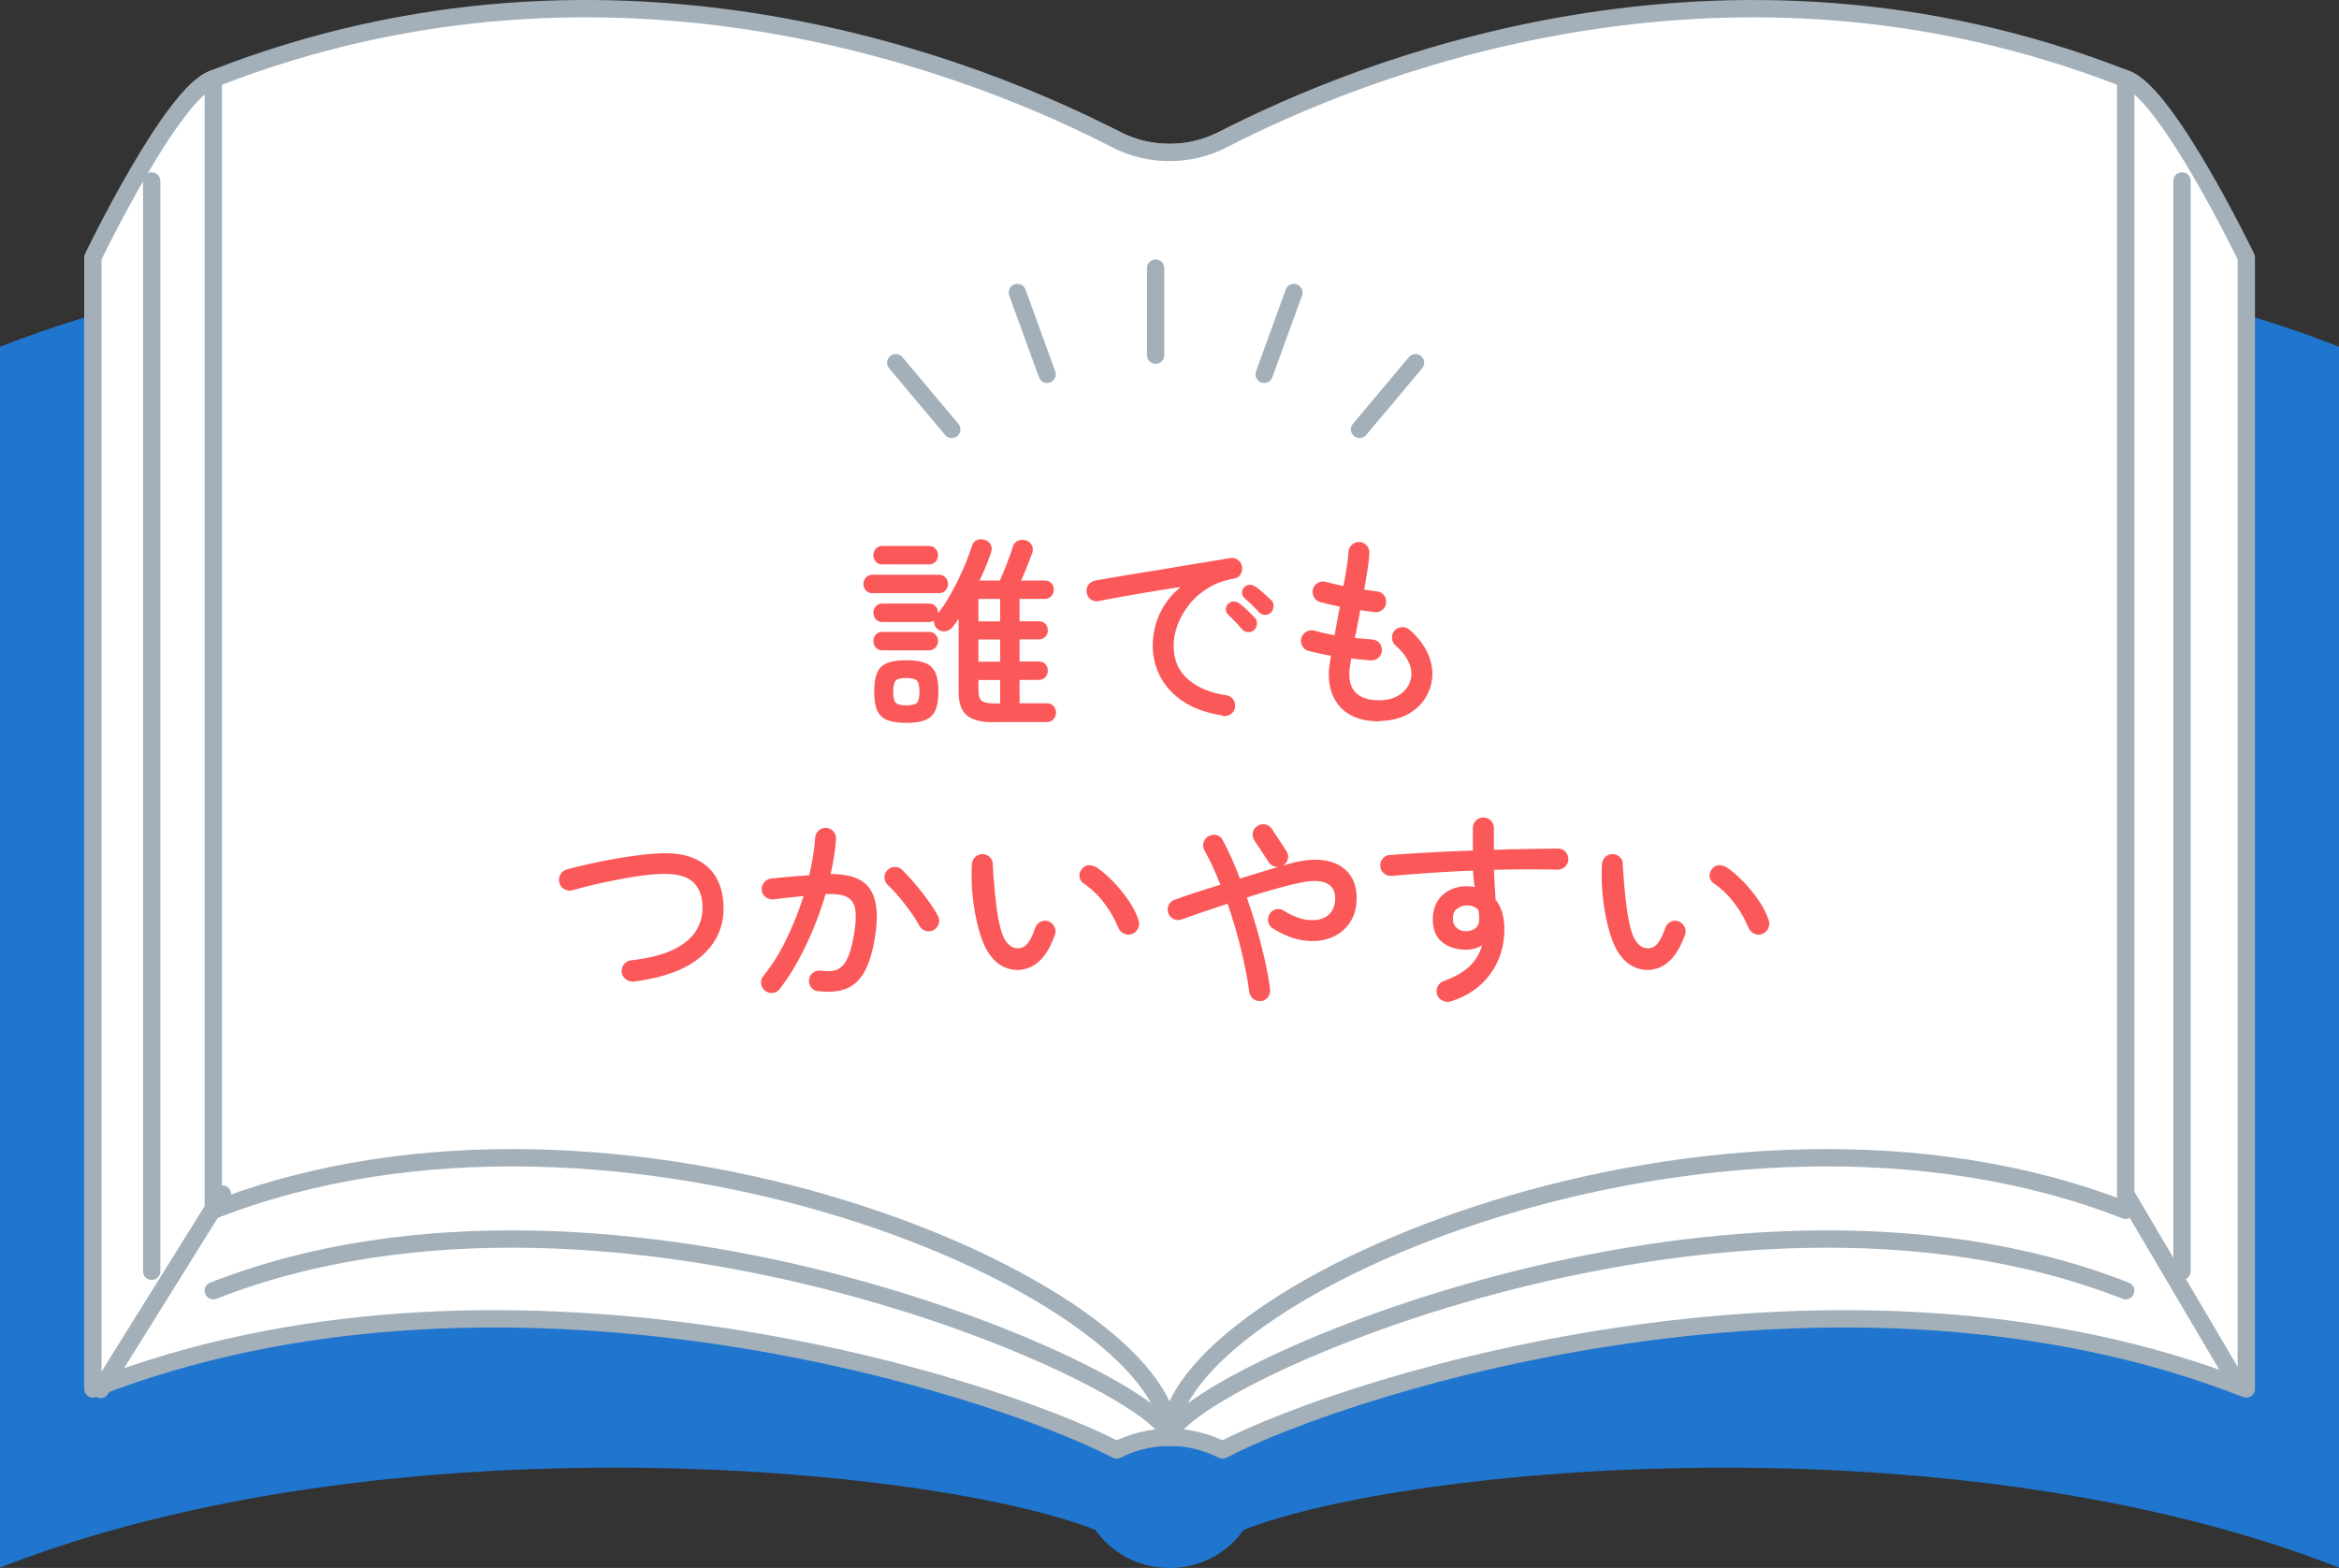
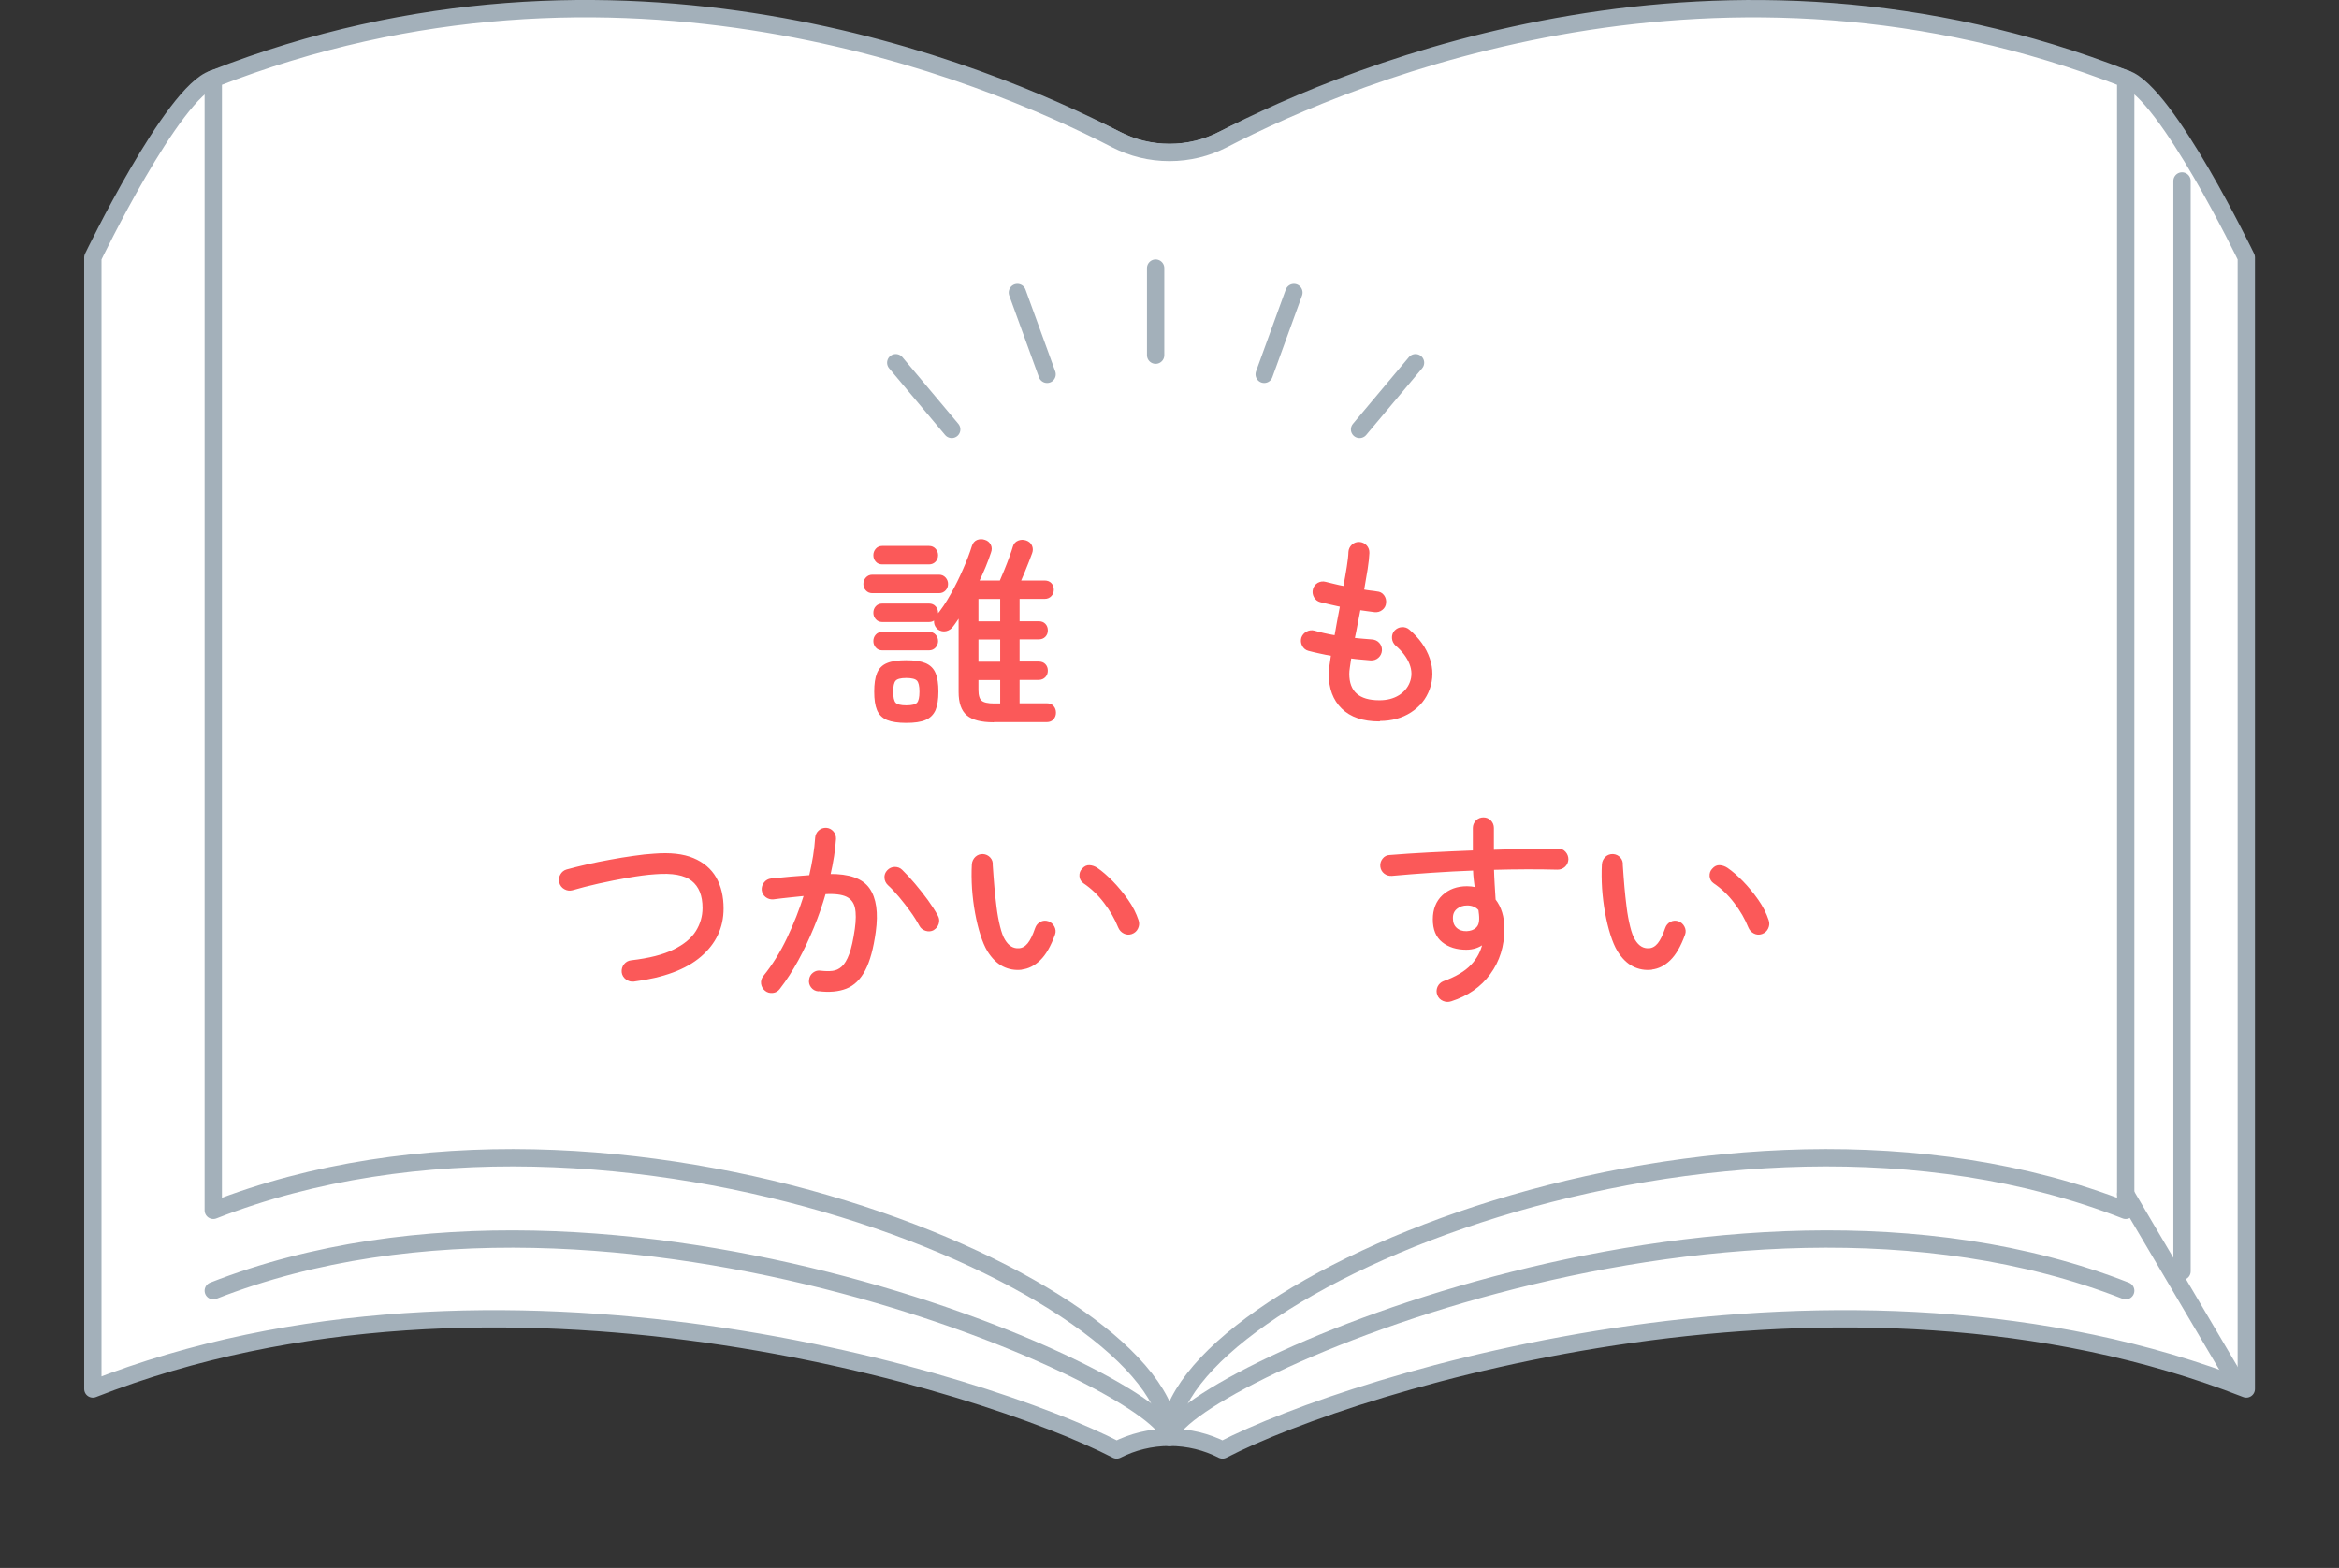
<svg xmlns="http://www.w3.org/2000/svg" id="_レイヤー_2" viewBox="0 0 270 181">
  <rect x="0" y="0" width="270" height="181" fill="#333333" stroke="none" />
  <defs>
    <style>.cls-1{fill:#fff;}.cls-1,.cls-2{stroke:#a3b0ba;stroke-width:2px;}.cls-1,.cls-2,.cls-3{stroke-linecap:round;stroke-linejoin:round;}.cls-2{fill:none;}.cls-3{fill:#fb5959;stroke:#fb5959;stroke-width:.25px;}.cls-4{fill:#2076cf;}</style>
  </defs>
  <g id="_文字">
-     <path class="cls-4" d="M141.11,36.76c-1.82-.93-3.9-1.46-6.11-1.46s-4.29.53-6.11,1.46c-15.32-7.92-82.11-15.08-128.89,3.27v140.93c44.62-17.5,107.46-11.8,126.45-4.35,1.85,2.65,4.98,4.4,8.55,4.4s6.7-1.75,8.55-4.4c18.99-7.44,81.83-13.15,126.45,4.35V40.02c-46.77-18.35-113.57-11.19-128.89-3.27Z" />
    <path class="cls-1" d="M259.3,29.72s-9.22-19.11-13.91-20.62c-43.42-13.92-90.45-.11-104.27,7.04-1.82.93-3.9,1.46-6.11,1.46s-4.29-.53-6.11-1.46c-13.82-7.15-60.85-20.96-104.27-7.04-4.7,1.5-13.91,20.62-13.91,20.62v130.62c46.77-18.35,102.87-.88,118.18,7.04,1.83-.93,3.91-1.46,6.11-1.46s4.29.53,6.11,1.46c15.32-7.92,71.41-25.39,118.18-7.04V29.72Z" />
    <path class="cls-1" d="M245.38,9.1c-46.77-18.35-88.95-.88-104.27,7.04-1.82.93-3.9,1.46-6.11,1.46s-4.29-.53-6.11-1.46c-15.32-7.93-57.5-25.39-104.27-7.04v130.62c46.77-18.35,110.38,9.15,110.38,26.19,0-17.04,63.61-44.54,110.38-26.19V9.1Z" />
    <path class="cls-2" d="M24.62,149c46.77-18.35,110.38,10.91,110.38,16.92,0-6.01,63.61-35.27,110.38-16.92" />
-     <line class="cls-1" x1="25.67" y1="137.84" x2="11.61" y2="160.4" />
    <line class="cls-1" x1="245.38" y1="137.84" x2="258.39" y2="159.9" />
-     <line class="cls-2" x1="17.51" y1="20.89" x2="17.51" y2="146.76" />
    <line class="cls-2" x1="251.88" y1="20.89" x2="251.88" y2="146.76" />
    <path class="cls-3" d="M100.7,68.35c-.27,0-.49-.09-.66-.28-.17-.18-.25-.4-.25-.66,0-.24.08-.46.25-.65.17-.19.39-.29.66-.29h7.7c.27,0,.49.1.66.29s.25.41.25.65c0,.26-.08.48-.25.66-.17.18-.39.28-.66.28h-7.7ZM101.83,65.03c-.27,0-.49-.09-.65-.28-.16-.18-.24-.4-.24-.66,0-.24.08-.46.24-.65.16-.19.38-.29.65-.29h5.42c.27,0,.49.1.66.29s.25.41.25.65c0,.26-.08.48-.25.66-.17.18-.39.28-.66.28h-5.42ZM101.83,71.68c-.27,0-.49-.1-.65-.29-.16-.19-.24-.41-.24-.65,0-.26.08-.48.24-.66.16-.18.38-.28.65-.28h5.42c.27,0,.49.09.66.28.17.18.25.4.25.66,0,.24-.08.46-.25.65-.17.19-.39.29-.66.29h-5.42ZM101.83,74.95c-.27,0-.49-.1-.65-.29-.16-.19-.24-.41-.24-.65,0-.26.08-.48.24-.66.16-.18.38-.28.65-.28h5.42c.27,0,.49.09.66.28.17.18.25.4.25.66,0,.24-.08.46-.25.65s-.39.29-.66.29h-5.42ZM104.61,83.32c-.93,0-1.65-.11-2.17-.32-.52-.22-.88-.58-1.09-1.08s-.31-1.2-.31-2.08.1-1.58.31-2.09c.21-.51.57-.88,1.09-1.09.52-.22,1.24-.32,2.17-.32s1.65.11,2.17.32c.52.22.89.58,1.1,1.09.22.51.32,1.21.32,2.09s-.11,1.57-.32,2.08c-.22.5-.58.86-1.1,1.08-.52.22-1.24.32-2.17.32ZM104.61,81.55c.69,0,1.14-.12,1.34-.35.21-.23.31-.68.31-1.36s-.1-1.1-.31-1.34-.66-.36-1.34-.36-1.11.12-1.32.36c-.21.24-.31.69-.31,1.34s.1,1.12.31,1.36c.21.23.65.35,1.32.35ZM114.69,83.25c-1.41,0-2.41-.26-3.01-.77-.6-.51-.9-1.38-.9-2.59v-8.88c-.16.24-.31.47-.46.68-.14.22-.29.41-.43.59-.18.24-.41.39-.71.46-.3.06-.57,0-.83-.17-.22-.18-.36-.4-.4-.68-.04-.28.03-.52.2-.73.59-.7,1.16-1.54,1.69-2.5.54-.96,1.02-1.93,1.45-2.92.43-.98.77-1.87,1.01-2.65.1-.32.27-.53.53-.64.26-.1.53-.11.82-.01.27.08.47.24.6.49.13.25.14.52.02.83-.35,1.07-.82,2.2-1.39,3.38h2.62c.14-.32.32-.74.53-1.25.21-.51.41-1.03.6-1.55.19-.52.33-.92.41-1.21.08-.29.26-.49.53-.6.27-.11.55-.12.84-.02.29.1.49.27.6.52.11.25.12.51.02.78-.1.26-.22.58-.37.98-.15.4-.32.81-.49,1.22-.18.42-.34.79-.48,1.13h2.9c.29,0,.52.09.68.26.17.18.25.4.25.67,0,.26-.08.48-.25.66-.17.18-.4.28-.68.28h-3.02v2.83h2.33c.29,0,.52.09.68.26.17.18.25.4.25.67,0,.26-.08.47-.25.65-.17.18-.4.26-.68.26h-2.33v2.81h2.33c.29,0,.52.09.68.26.17.18.25.4.25.67,0,.26-.08.48-.25.66-.17.18-.4.28-.68.28h-2.33v2.95h3.26c.3,0,.54.09.7.28.16.18.24.41.24.68,0,.26-.08.48-.24.67-.16.19-.39.29-.7.29h-6.14ZM112.82,71.85h2.76v-2.83h-2.76v2.83ZM112.82,76.51h2.76v-2.81h-2.76v2.81ZM114.74,81.33h.84v-2.95h-2.76v1.27c0,.66.14,1.1.41,1.33.27.23.78.35,1.51.35Z" />
-     <path class="cls-3" d="M141.2,82.48c-1.82-.27-3.33-.8-4.51-1.58-1.18-.78-2.06-1.73-2.64-2.84-.58-1.11-.86-2.28-.86-3.49,0-1.39.3-2.7.91-3.91.61-1.22,1.49-2.24,2.64-3.07-.66.08-1.4.19-2.24.32-.84.14-1.71.28-2.62.43-.9.15-1.8.31-2.68.47-.88.16-1.69.31-2.42.46-.29.06-.56,0-.8-.18-.25-.18-.39-.43-.42-.73-.05-.29.02-.55.19-.79.18-.24.42-.38.72-.43.43-.08,1.04-.19,1.81-.32.78-.14,1.66-.28,2.64-.44.98-.16,2.01-.33,3.07-.5,1.06-.18,2.1-.35,3.12-.52,1.02-.17,1.95-.32,2.81-.46.86-.14,1.56-.25,2.1-.35.29-.05.55,0,.78.17.23.16.38.38.44.67s.02.56-.13.82c-.15.26-.37.41-.66.46-1.17.19-2.2.56-3.08,1.12-.89.55-1.63,1.2-2.22,1.96-.59.75-1.04,1.54-1.34,2.36-.3.82-.46,1.62-.46,2.39,0,1.7.57,3.03,1.7,4.01,1.14.98,2.62,1.6,4.46,1.87.3.03.54.17.72.41.18.24.25.51.22.82-.05.3-.19.54-.43.72-.24.18-.51.24-.82.19ZM144.68,72.64c-.18.16-.39.23-.64.2-.25-.02-.44-.12-.59-.3-.48-.58-1-1.12-1.56-1.63-.16-.14-.25-.32-.26-.54-.02-.22.06-.4.22-.56.18-.18.37-.26.59-.25.22,0,.41.08.59.23.24.18.52.42.85.73.33.31.61.6.85.85.18.18.26.39.24.64-.02.25-.11.46-.29.64ZM146.65,70.6c-.16.18-.36.26-.61.25-.25,0-.46-.1-.64-.28-.24-.27-.5-.54-.78-.82-.28-.27-.56-.52-.83-.74-.16-.14-.26-.32-.29-.54-.03-.22.03-.4.19-.56.16-.19.35-.28.56-.28.22,0,.42.08.61.2.24.16.53.39.88.7.34.3.64.58.9.82.18.16.26.36.25.61,0,.25-.09.46-.25.64Z" />
    <path class="cls-3" d="M159.22,83.15c-1.86,0-3.27-.48-4.25-1.44-.98-.96-1.46-2.26-1.46-3.89,0-.4.09-1.14.26-2.23-.5-.08-.98-.17-1.45-.28-.47-.1-.89-.2-1.26-.3-.29-.08-.5-.26-.64-.53-.14-.27-.16-.55-.08-.84.1-.27.28-.48.54-.62.26-.14.54-.18.83-.1.32.1.69.19,1.12.29.42.1.87.18,1.33.26.1-.56.2-1.14.31-1.74.11-.6.22-1.2.34-1.79-.45-.1-.88-.19-1.3-.29-.42-.1-.78-.18-1.08-.26-.29-.08-.5-.25-.65-.52-.14-.26-.18-.54-.1-.83.08-.29.25-.5.5-.65.26-.14.53-.18.82-.1.27.06.6.14.98.24s.78.18,1.2.26c.16-.85.3-1.63.41-2.34.11-.71.18-1.28.19-1.72.02-.3.14-.56.36-.76.22-.2.48-.29.77-.28.3.02.56.14.76.36.2.22.29.49.28.79-.02.46-.08,1.08-.2,1.84-.12.76-.26,1.59-.42,2.48.3.06.6.11.88.14.28.03.52.06.73.1.3.02.54.14.72.38s.25.51.22.82c-.03.3-.16.54-.4.72-.23.18-.5.25-.8.22-.26-.03-.53-.07-.83-.11-.3-.04-.6-.08-.92-.13-.11.59-.22,1.18-.34,1.76-.11.58-.22,1.15-.34,1.69.4.05.78.08,1.13.11.35.02.68.05.98.08.3.02.56.13.76.35.2.22.29.48.28.78-.02.3-.14.56-.36.76-.22.2-.49.29-.79.28-.35-.03-.73-.06-1.14-.1-.41-.03-.82-.08-1.24-.14-.06.43-.12.81-.17,1.14-.05.33-.07.59-.07.78,0,2.11,1.2,3.17,3.6,3.17.91,0,1.68-.2,2.32-.6.63-.4,1.07-.92,1.31-1.56.27-.7.26-1.44-.04-2.2-.3-.76-.84-1.48-1.64-2.17-.22-.21-.35-.46-.37-.76-.02-.3.06-.56.25-.78.21-.22.46-.35.76-.37s.56.06.78.25c1.14.98,1.91,2.06,2.32,3.26s.4,2.37-.01,3.5c-.4,1.09-1.1,1.96-2.1,2.6-1,.65-2.19.97-3.56.97Z" />
    <path class="cls-3" d="M73.16,113.19c-.3.03-.58-.04-.83-.23-.25-.18-.4-.43-.44-.73-.03-.32.05-.6.24-.84s.44-.38.74-.41c2.08-.24,3.73-.66,4.94-1.26,1.22-.6,2.09-1.32,2.62-2.17.53-.85.79-1.76.79-2.74,0-1.46-.43-2.53-1.3-3.22-.86-.69-2.3-.95-4.3-.79-.93.06-1.97.2-3.12.4-1.15.2-2.3.43-3.43.68-1.14.26-2.14.51-3.02.77-.29.08-.57.04-.84-.11-.27-.15-.45-.38-.53-.68-.08-.29-.04-.57.11-.84.15-.27.37-.45.66-.53.69-.19,1.46-.38,2.32-.58s1.74-.37,2.66-.54c.92-.17,1.82-.32,2.7-.44.88-.13,1.69-.22,2.42-.26,1.81-.14,3.29.02,4.44.5,1.15.48,2.01,1.21,2.57,2.18.56.98.84,2.15.84,3.53,0,2.16-.85,3.98-2.56,5.45-1.7,1.47-4.27,2.42-7.69,2.86Z" />
    <path class="cls-3" d="M94.45,114.31c-.3-.03-.55-.17-.73-.41s-.25-.5-.2-.79c.03-.3.17-.55.41-.73.24-.18.5-.25.79-.2.51.06.98.07,1.39.02.42-.05.8-.22,1.14-.53.34-.3.64-.8.9-1.5.26-.7.47-1.67.65-2.92.14-1.02.15-1.85.01-2.48-.14-.63-.48-1.08-1.04-1.36-.56-.27-1.42-.38-2.57-.31-.37,1.3-.82,2.6-1.36,3.91-.54,1.31-1.13,2.57-1.79,3.78-.66,1.21-1.37,2.31-2.14,3.3-.18.24-.42.38-.72.41-.3.03-.57-.04-.79-.22-.24-.19-.38-.44-.42-.73-.04-.3.04-.56.23-.8,1.04-1.28,1.96-2.75,2.75-4.42.79-1.66,1.45-3.34,1.98-5.04-.59.06-1.2.13-1.81.19-.62.06-1.24.14-1.88.22-.3.02-.57-.06-.8-.24-.23-.18-.36-.42-.4-.72-.02-.3.07-.57.25-.8.18-.23.42-.36.71-.4.77-.08,1.53-.15,2.29-.22.76-.06,1.5-.12,2.22-.17.38-1.63.62-3.1.7-4.42.02-.3.14-.56.36-.76.22-.2.49-.29.79-.28.29.02.53.14.73.36.2.22.29.49.28.79-.08,1.26-.3,2.66-.65,4.18,2.26-.03,3.77.5,4.54,1.6.77,1.1,1,2.74.7,4.93-.26,1.9-.66,3.37-1.2,4.4s-1.25,1.72-2.12,2.06-1.93.44-3.18.28ZM107.73,107.26c-.26.14-.53.17-.83.08-.3-.09-.52-.26-.66-.52-.29-.54-.64-1.1-1.06-1.68-.42-.58-.85-1.13-1.3-1.67-.45-.54-.88-1-1.3-1.38-.22-.21-.34-.46-.36-.76-.02-.3.08-.56.29-.78.21-.22.46-.34.77-.35.3,0,.56.09.77.3.46.45.96.98,1.48,1.6.52.62,1.01,1.24,1.48,1.88.46.64.85,1.24,1.15,1.8.14.26.17.53.08.82s-.26.5-.52.65Z" />
    <path class="cls-3" d="M117.92,111.82c-.75.08-1.45-.04-2.1-.37-.65-.33-1.23-.9-1.74-1.72-.29-.48-.55-1.1-.79-1.85-.24-.75-.44-1.58-.61-2.5s-.28-1.85-.35-2.81c-.06-.96-.07-1.9-.02-2.81.03-.3.16-.56.37-.76.22-.2.48-.29.78-.28.3.02.56.14.76.36.2.22.28.49.25.79.06.94.13,1.78.19,2.52.06.74.15,1.51.25,2.33.1.82.24,1.57.41,2.26.17.69.36,1.22.59,1.58.45.74,1.02,1.08,1.73,1.03.42-.03.78-.24,1.09-.62s.6-.98.88-1.8c.1-.29.28-.5.54-.64.26-.14.54-.16.83-.06.27.1.48.28.62.55.14.27.17.54.07.82-.48,1.33-1.04,2.3-1.68,2.92-.64.62-1.33.96-2.06,1.04ZM130.61,107.71c-.29.1-.57.08-.84-.06-.27-.14-.46-.35-.58-.64-.4-.99-.95-1.95-1.66-2.87-.7-.92-1.5-1.68-2.38-2.27-.26-.18-.4-.42-.42-.73-.02-.31.07-.57.28-.78.22-.26.48-.38.76-.36.28.02.56.11.83.29.56.38,1.15.9,1.78,1.54.62.64,1.2,1.34,1.74,2.11.54.77.93,1.54,1.19,2.33.1.29.08.57-.05.85-.13.28-.34.48-.65.59Z" />
-     <path class="cls-3" d="M145.55,115.42c-.3.05-.57-.02-.8-.2-.23-.18-.37-.43-.42-.73-.19-1.47-.51-3.11-.95-4.92-.44-1.81-.97-3.61-1.6-5.4-.99.32-1.95.64-2.88.96-.93.32-1.78.62-2.54.89-.29.1-.57.08-.84-.05-.27-.13-.46-.34-.55-.62-.1-.27-.08-.54.05-.82.13-.27.34-.46.62-.55.75-.27,1.59-.56,2.52-.86.93-.3,1.89-.61,2.88-.91-.29-.74-.59-1.45-.9-2.14-.31-.69-.64-1.34-1-1.97-.14-.27-.17-.55-.08-.83.09-.28.26-.49.52-.64.27-.14.55-.18.84-.1.29.08.5.26.62.53.35.64.7,1.34,1.03,2.1.34.76.66,1.56.98,2.41,1.09-.34,2.14-.66,3.14-.96,1.01-.3,1.91-.57,2.71-.79,1.57-.43,2.92-.55,4.04-.36s2,.65,2.62,1.38c.62.73.92,1.67.92,2.82s-.26,2.04-.79,2.81c-.53.77-1.24,1.33-2.15,1.68-.9.35-1.92.45-3.05.29-1.13-.16-2.29-.62-3.49-1.37-.26-.16-.42-.38-.48-.67-.06-.29-.02-.56.14-.82.16-.26.38-.42.67-.49s.56-.02.82.16c1.1.67,2.12,1.04,3.05,1.09.93.06,1.67-.15,2.22-.62.55-.47.83-1.16.83-2.05s-.38-1.52-1.15-1.86c-.77-.34-1.99-.31-3.67.11-.85.19-1.76.43-2.72.71-.97.28-1.95.58-2.94.9.43,1.22.83,2.46,1.19,3.72.36,1.26.67,2.49.94,3.67.26,1.18.46,2.28.59,3.29.03.3-.04.58-.22.82-.18.24-.42.38-.72.41ZM148.08,99.77c-.26.16-.53.21-.82.16-.29-.06-.52-.21-.7-.47l-1.66-2.52c-.16-.24-.21-.51-.16-.8.06-.3.21-.52.47-.68.26-.18.53-.23.83-.17.3.06.52.22.68.48l1.66,2.52c.18.26.23.53.17.82-.06.29-.22.51-.48.67Z" />
    <path class="cls-3" d="M167.47,115.47c-.29.1-.57.08-.85-.04s-.48-.32-.59-.61-.1-.57.02-.85c.13-.28.34-.48.62-.59,1.42-.51,2.5-1.15,3.22-1.91.72-.76,1.18-1.64,1.39-2.63-.59.45-1.26.67-2.02.67-1.1,0-2-.28-2.7-.84-.7-.56-1.04-1.41-1.04-2.54s.36-2.04,1.07-2.7c.71-.66,1.63-1,2.75-1,.34,0,.68.04,1.03.12-.05-.34-.09-.68-.13-1.04s-.07-.74-.08-1.14c-1.65.06-3.29.15-4.92.26-1.63.11-3.16.23-4.58.36-.3.02-.57-.06-.8-.24-.23-.18-.36-.42-.4-.72-.03-.3.04-.58.23-.82.18-.24.43-.37.73-.38,1.36-.11,2.88-.21,4.57-.3,1.69-.09,3.4-.16,5.15-.23v-2.71c0-.3.11-.56.32-.78.22-.22.48-.32.78-.32s.56.11.77.32c.21.22.31.48.31.78v2.64c1.41-.05,2.76-.08,4.06-.1,1.3-.02,2.46-.03,3.48-.05.3,0,.56.11.76.34.2.22.3.49.3.79-.02.3-.13.56-.35.76-.22.2-.48.3-.78.3-1.06-.03-2.22-.04-3.49-.04-1.27,0-2.6.03-3.97.06.02.59.04,1.2.08,1.82s.08,1.22.11,1.78c.67.85,1.01,1.96,1.01,3.34,0,1.97-.53,3.68-1.6,5.14-1.06,1.46-2.55,2.49-4.45,3.1ZM169.29,107.62c.48-.02.86-.15,1.15-.41.29-.26.43-.62.43-1.1,0-.18,0-.35-.02-.53-.02-.18-.04-.37-.07-.58-.35-.4-.82-.6-1.42-.6-.5,0-.92.14-1.27.43s-.52.69-.5,1.2c0,.5.16.89.48,1.18.32.29.73.42,1.22.41Z" />
    <path class="cls-3" d="M190.65,111.82c-.75.08-1.45-.04-2.1-.37-.65-.33-1.23-.9-1.74-1.72-.29-.48-.55-1.1-.79-1.85-.24-.75-.44-1.58-.61-2.5s-.28-1.85-.35-2.81c-.06-.96-.07-1.9-.02-2.81.03-.3.16-.56.37-.76.22-.2.48-.29.78-.28.3.02.56.14.76.36.2.22.28.49.25.79.06.94.13,1.78.19,2.52.06.74.15,1.51.25,2.33.1.82.24,1.57.41,2.26.17.69.36,1.22.59,1.58.45.74,1.02,1.08,1.73,1.03.42-.03.78-.24,1.09-.62s.6-.98.88-1.8c.1-.29.28-.5.54-.64.26-.14.54-.16.83-.06.27.1.48.28.62.55.14.27.17.54.07.82-.48,1.33-1.04,2.3-1.68,2.92-.64.62-1.33.96-2.06,1.04ZM203.35,107.71c-.29.1-.57.08-.84-.06-.27-.14-.46-.35-.58-.64-.4-.99-.95-1.95-1.66-2.87-.7-.92-1.5-1.68-2.38-2.27-.26-.18-.4-.42-.42-.73-.02-.31.07-.57.28-.78.22-.26.48-.38.76-.36.28.02.56.11.83.29.56.38,1.15.9,1.78,1.54.62.64,1.2,1.34,1.74,2.11.54.77.93,1.54,1.19,2.33.1.29.08.57-.05.85-.13.28-.34.48-.65.59Z" />
    <line class="cls-2" x1="133.4" y1="30.95" x2="133.4" y2="41" />
    <line class="cls-2" x1="149.36" y1="33.77" x2="145.93" y2="43.21" />
    <line class="cls-2" x1="163.4" y1="41.87" x2="156.94" y2="49.57" />
    <line class="cls-2" x1="117.44" y1="33.77" x2="120.87" y2="43.21" />
    <line class="cls-2" x1="103.4" y1="41.87" x2="109.86" y2="49.57" />
  </g>
</svg>